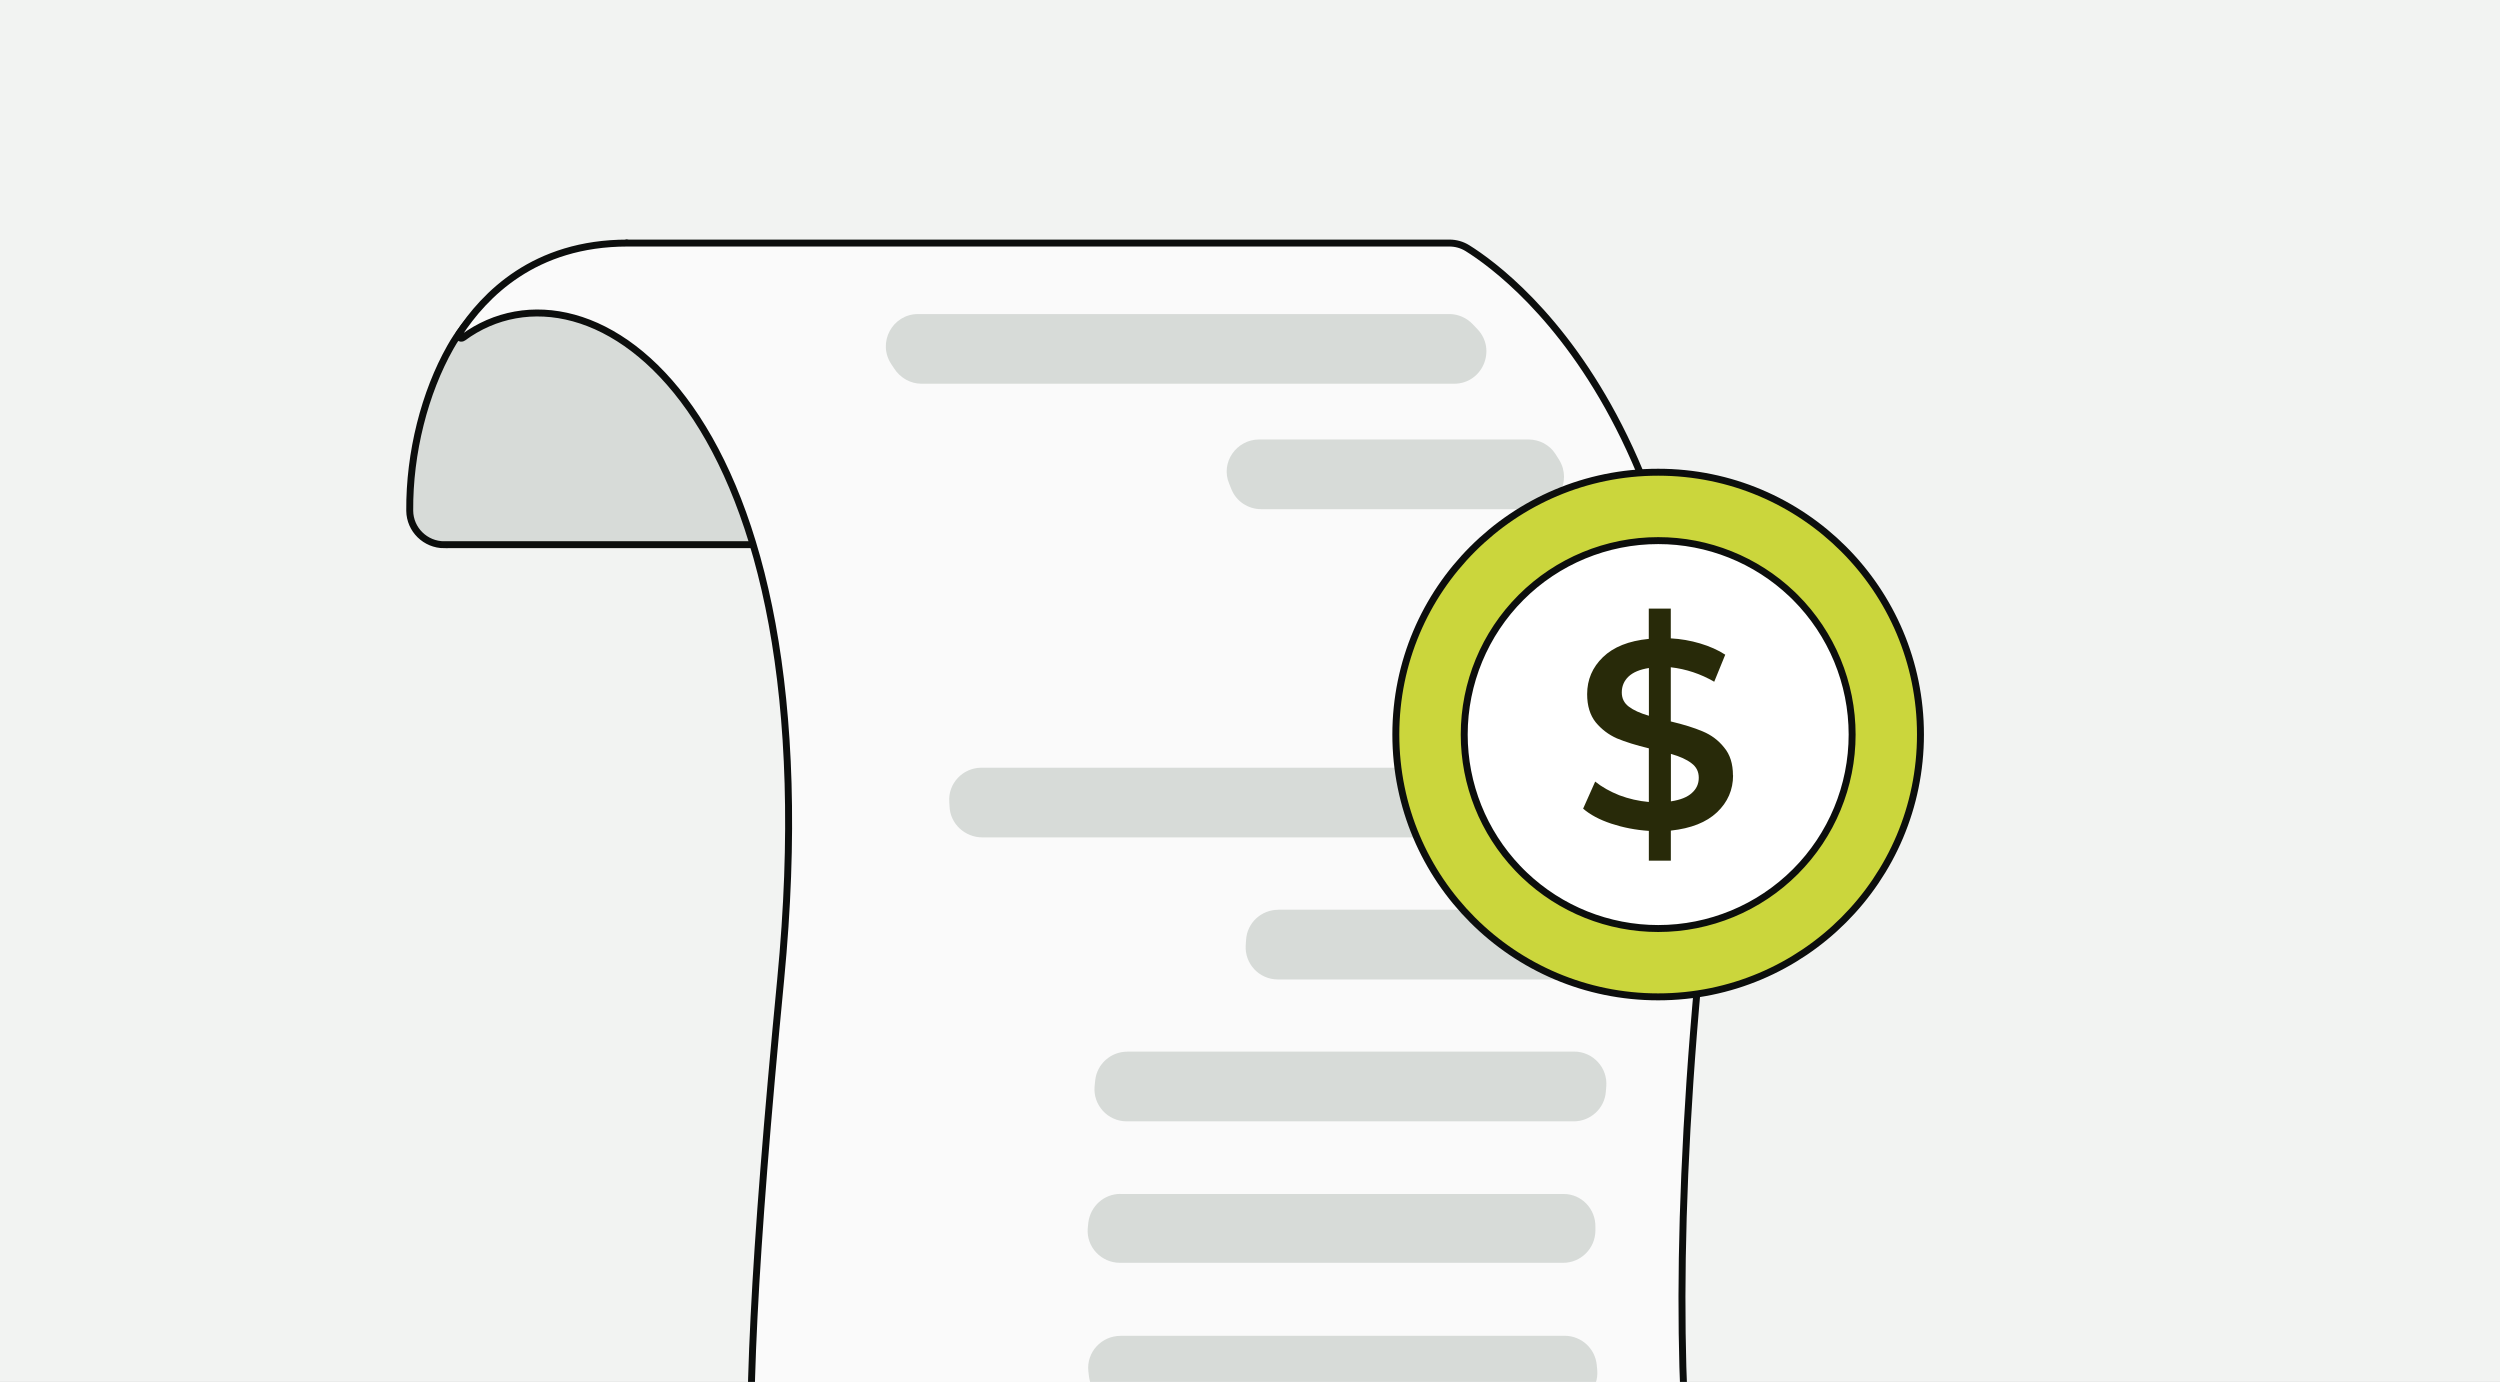
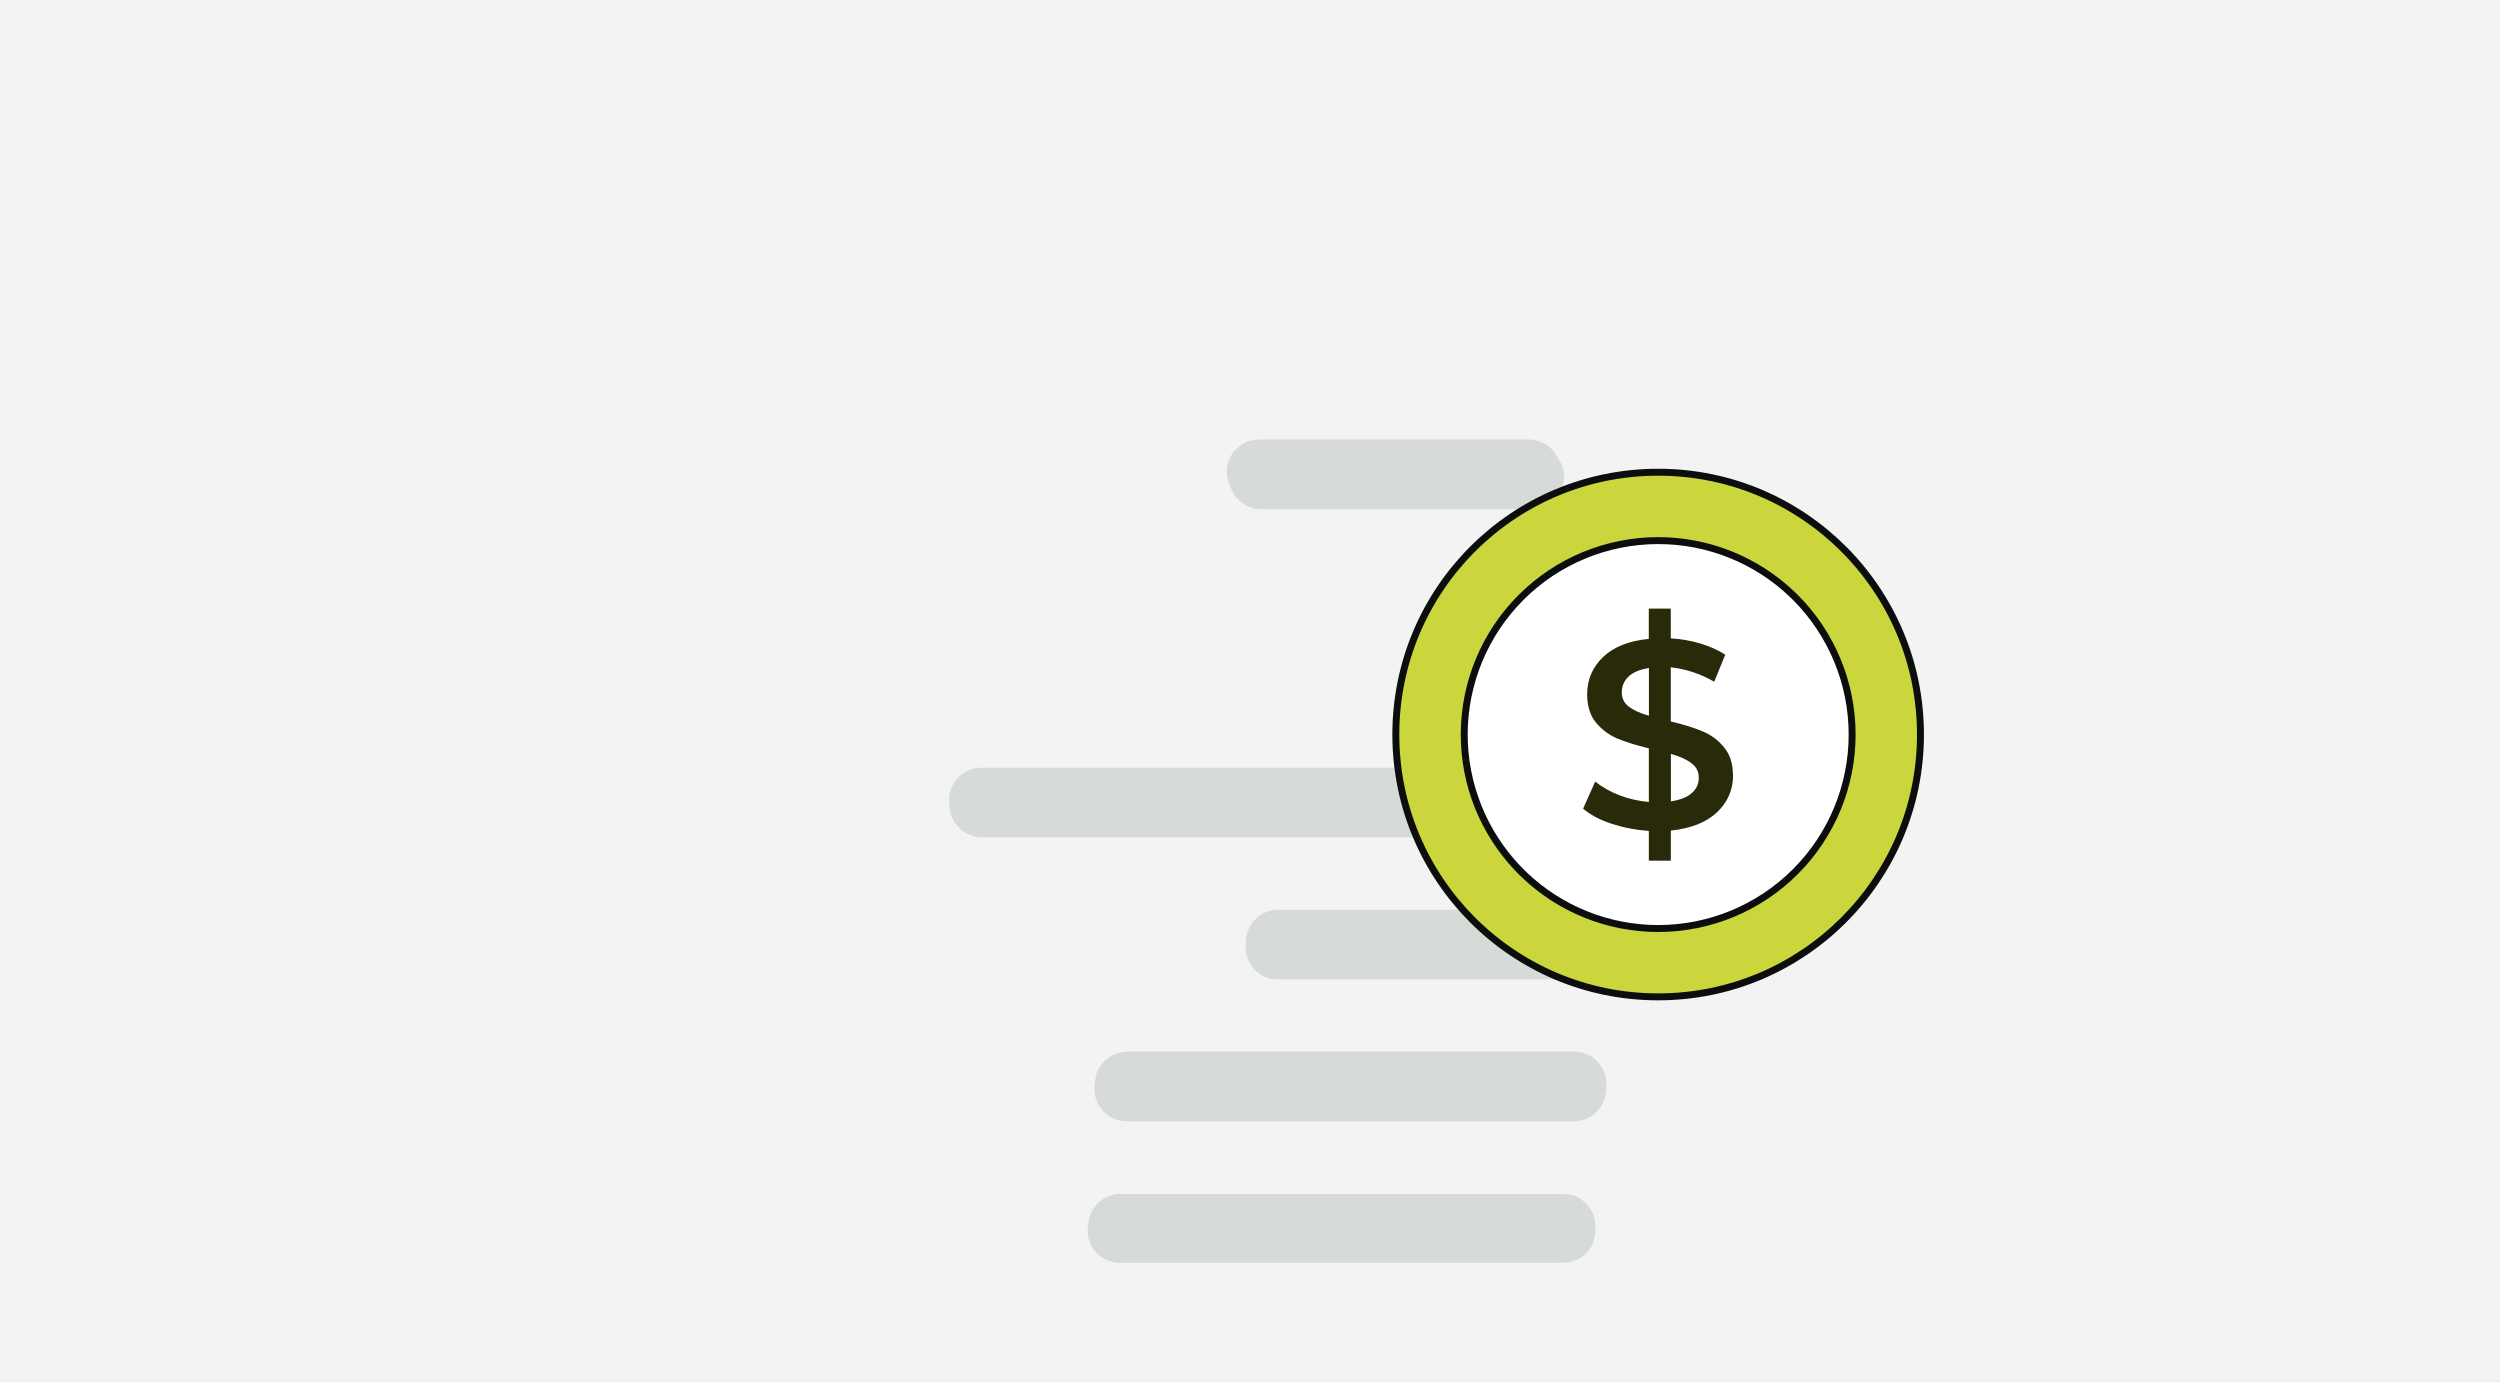
<svg xmlns="http://www.w3.org/2000/svg" width="360" height="199" viewBox="0 0 360 199" fill="none">
  <rect x="0" y="0" width="360" height="199" fill="#808080" stroke="none" />
  <g clip-path="url(#clip0_1270_394)">
    <rect width="360" height="199" fill="#F2F3F2" />
-     <path d="M63.976 78.432H227.519C229.392 78.432 229.776 75.777 227.978 75.244L90.251 35C76.295 39.044 69.285 42.17 64.857 49.998C61.16 56.524 58.939 65.195 59.001 73.544C59.026 76.261 61.259 78.444 63.976 78.444V78.432Z" fill="#D7DBD8" stroke="#0C0E0D" stroke-miterlimit="10" />
-     <path d="M66.68 48.621C66.308 48.894 65.837 48.472 66.085 48.088C69.744 42.505 76.89 35 90.375 35H208.712C209.63 35 210.523 35.248 211.304 35.732C218.289 40.086 251.486 64.947 244.527 141.018C236.996 223.379 250.183 244.493 250.183 244.493H118.077C108.003 231.777 104.579 222.374 112.42 141.018C120.372 58.459 84.867 35.211 66.68 48.621Z" fill="#FAFAFA" stroke="#0C0E0D" stroke-miterlimit="10" />
-     <path d="M132.207 45.222H208.687C209.965 45.222 211.181 45.756 212.061 46.674C212.297 46.922 212.533 47.17 212.769 47.418C215.56 50.383 213.463 55.258 209.394 55.258H132.703C131.078 55.258 129.602 54.39 128.733 53.026C128.609 52.827 128.485 52.641 128.349 52.443C126.289 49.353 128.498 45.222 132.207 45.222Z" fill="#D7DBD8" />
    <path d="M181.308 63.285H220.1C221.651 63.285 223.115 64.042 223.958 65.332C224.144 65.63 224.343 65.915 224.517 66.213C226.427 69.326 224.219 73.321 220.572 73.321H181.606C179.708 73.321 177.983 72.167 177.301 70.393C177.202 70.145 177.102 69.897 177.003 69.649C175.713 66.622 178.033 63.285 181.32 63.285H181.308Z" fill="#D7DBD8" />
    <path d="M141.325 110.55H229.342C231.674 110.55 233.659 112.274 233.957 114.594C233.994 114.917 234.031 115.239 234.056 115.562C234.267 118.266 232.133 120.586 229.417 120.586H141.474C138.968 120.586 136.834 118.651 136.735 116.145C136.735 115.934 136.71 115.711 136.697 115.5C136.486 112.82 138.645 110.55 141.325 110.55Z" fill="#D7DBD8" />
    <path d="M184.062 130.994H228.263C230.942 130.994 233.076 133.264 232.903 135.944C232.89 136.192 232.865 136.44 232.853 136.688C232.692 139.132 230.67 141.042 228.213 141.042H184.012C181.32 141.042 179.199 138.772 179.385 136.093C179.397 135.844 179.422 135.596 179.435 135.348C179.571 132.904 181.618 131.006 184.074 131.006L184.062 130.994Z" fill="#D7DBD8" />
    <path d="M162.327 151.427H226.675C229.392 151.427 231.538 153.759 231.302 156.463C231.277 156.711 231.265 156.959 231.24 157.208C231.066 159.614 229.032 161.475 226.613 161.475H162.253C159.499 161.475 157.353 159.106 157.625 156.376C157.65 156.103 157.688 155.83 157.712 155.545C157.973 153.201 159.97 151.439 162.327 151.439V151.427Z" fill="#D7DBD8" />
    <path d="M161.335 171.933H225.161C227.779 171.933 229.813 174.116 229.739 176.734C229.739 176.908 229.739 177.069 229.739 177.243C229.702 179.786 227.642 181.845 225.099 181.845H161.273C158.593 181.845 156.422 179.575 156.633 176.895C156.658 176.61 156.682 176.325 156.72 176.039C157.017 173.695 158.977 171.921 161.335 171.921V171.933Z" fill="#D7DBD8" />
-     <path d="M161.359 192.352H225.31C227.717 192.352 229.726 194.188 229.937 196.595C229.962 196.818 229.974 197.029 229.999 197.252C230.26 199.969 228.101 202.314 225.372 202.314H161.434C159.089 202.314 157.117 200.577 156.819 198.257C156.782 197.997 156.757 197.724 156.72 197.451C156.434 194.722 158.605 192.364 161.347 192.364L161.359 192.352Z" fill="#D7DBD8" />
    <path d="M276.547 105.773C276.547 126.637 259.637 143.547 238.773 143.547C217.909 143.547 201 126.637 201 105.773C201 84.909 217.909 68 238.773 68C259.637 68 276.547 84.909 276.547 105.773Z" fill="#CBD63C" stroke="#0C0E0D" stroke-miterlimit="10" />
    <path d="M238.782 77.848C245.962 77.848 252.853 80.61 258.035 85.541L258.531 86.024C263.765 91.266 266.706 98.37 266.707 105.773C266.707 113.185 263.765 120.289 258.531 125.523C253.289 130.765 246.185 133.707 238.782 133.707C231.609 133.707 224.711 130.946 219.529 126.008L219.033 125.523L218.547 125.026C213.609 119.837 210.848 112.946 210.848 105.773C210.848 98.37 213.791 91.266 219.033 86.024C224.266 80.79 231.37 77.848 238.782 77.848Z" fill="white" stroke="#0C0E0D" />
    <path d="M240.61 115.395C241.975 115.188 242.976 114.791 243.622 114.195C244.292 113.608 244.623 112.872 244.623 111.995C244.623 111.118 244.275 110.423 243.58 109.91C242.885 109.372 241.893 108.917 240.61 108.562V115.395ZM233.537 99.71C233.537 100.562 233.868 101.24 234.547 101.753C235.217 102.266 236.185 102.705 237.442 103.069V96.194C236.127 96.401 235.15 96.814 234.505 97.427C233.86 98.047 233.537 98.808 233.537 99.71ZM249.562 111.647C249.562 113.732 248.792 115.511 247.245 116.975C245.723 118.414 243.514 119.291 240.602 119.606V123.932H237.434V119.647C235.531 119.523 233.728 119.167 232.023 118.605C230.327 118.042 228.971 117.314 227.97 116.446L229.707 112.549C230.658 113.318 231.817 113.972 233.182 114.518C234.547 115.031 235.961 115.354 237.434 115.486V107.759C235.605 107.321 234.075 106.841 232.834 106.328C231.626 105.79 230.609 105.013 229.781 104.012C228.962 102.986 228.549 101.629 228.549 99.958C228.549 97.873 229.31 96.095 230.824 94.63C232.346 93.158 234.547 92.281 237.425 92V87.64H240.594V91.925C242.033 92 243.44 92.248 244.805 92.653C246.195 93.067 247.402 93.605 248.436 94.275L246.848 98.171C244.896 97.038 242.803 96.343 240.594 96.086V103.888C242.447 104.326 243.977 104.806 245.185 105.319C246.418 105.832 247.452 106.601 248.271 107.635C249.123 108.644 249.545 109.976 249.545 111.656L249.562 111.647Z" fill="#282A09" />
  </g>
  <defs>
    <clipPath id="clip0_1270_394">
      <rect width="360" height="199" fill="white" />
    </clipPath>
  </defs>
</svg>